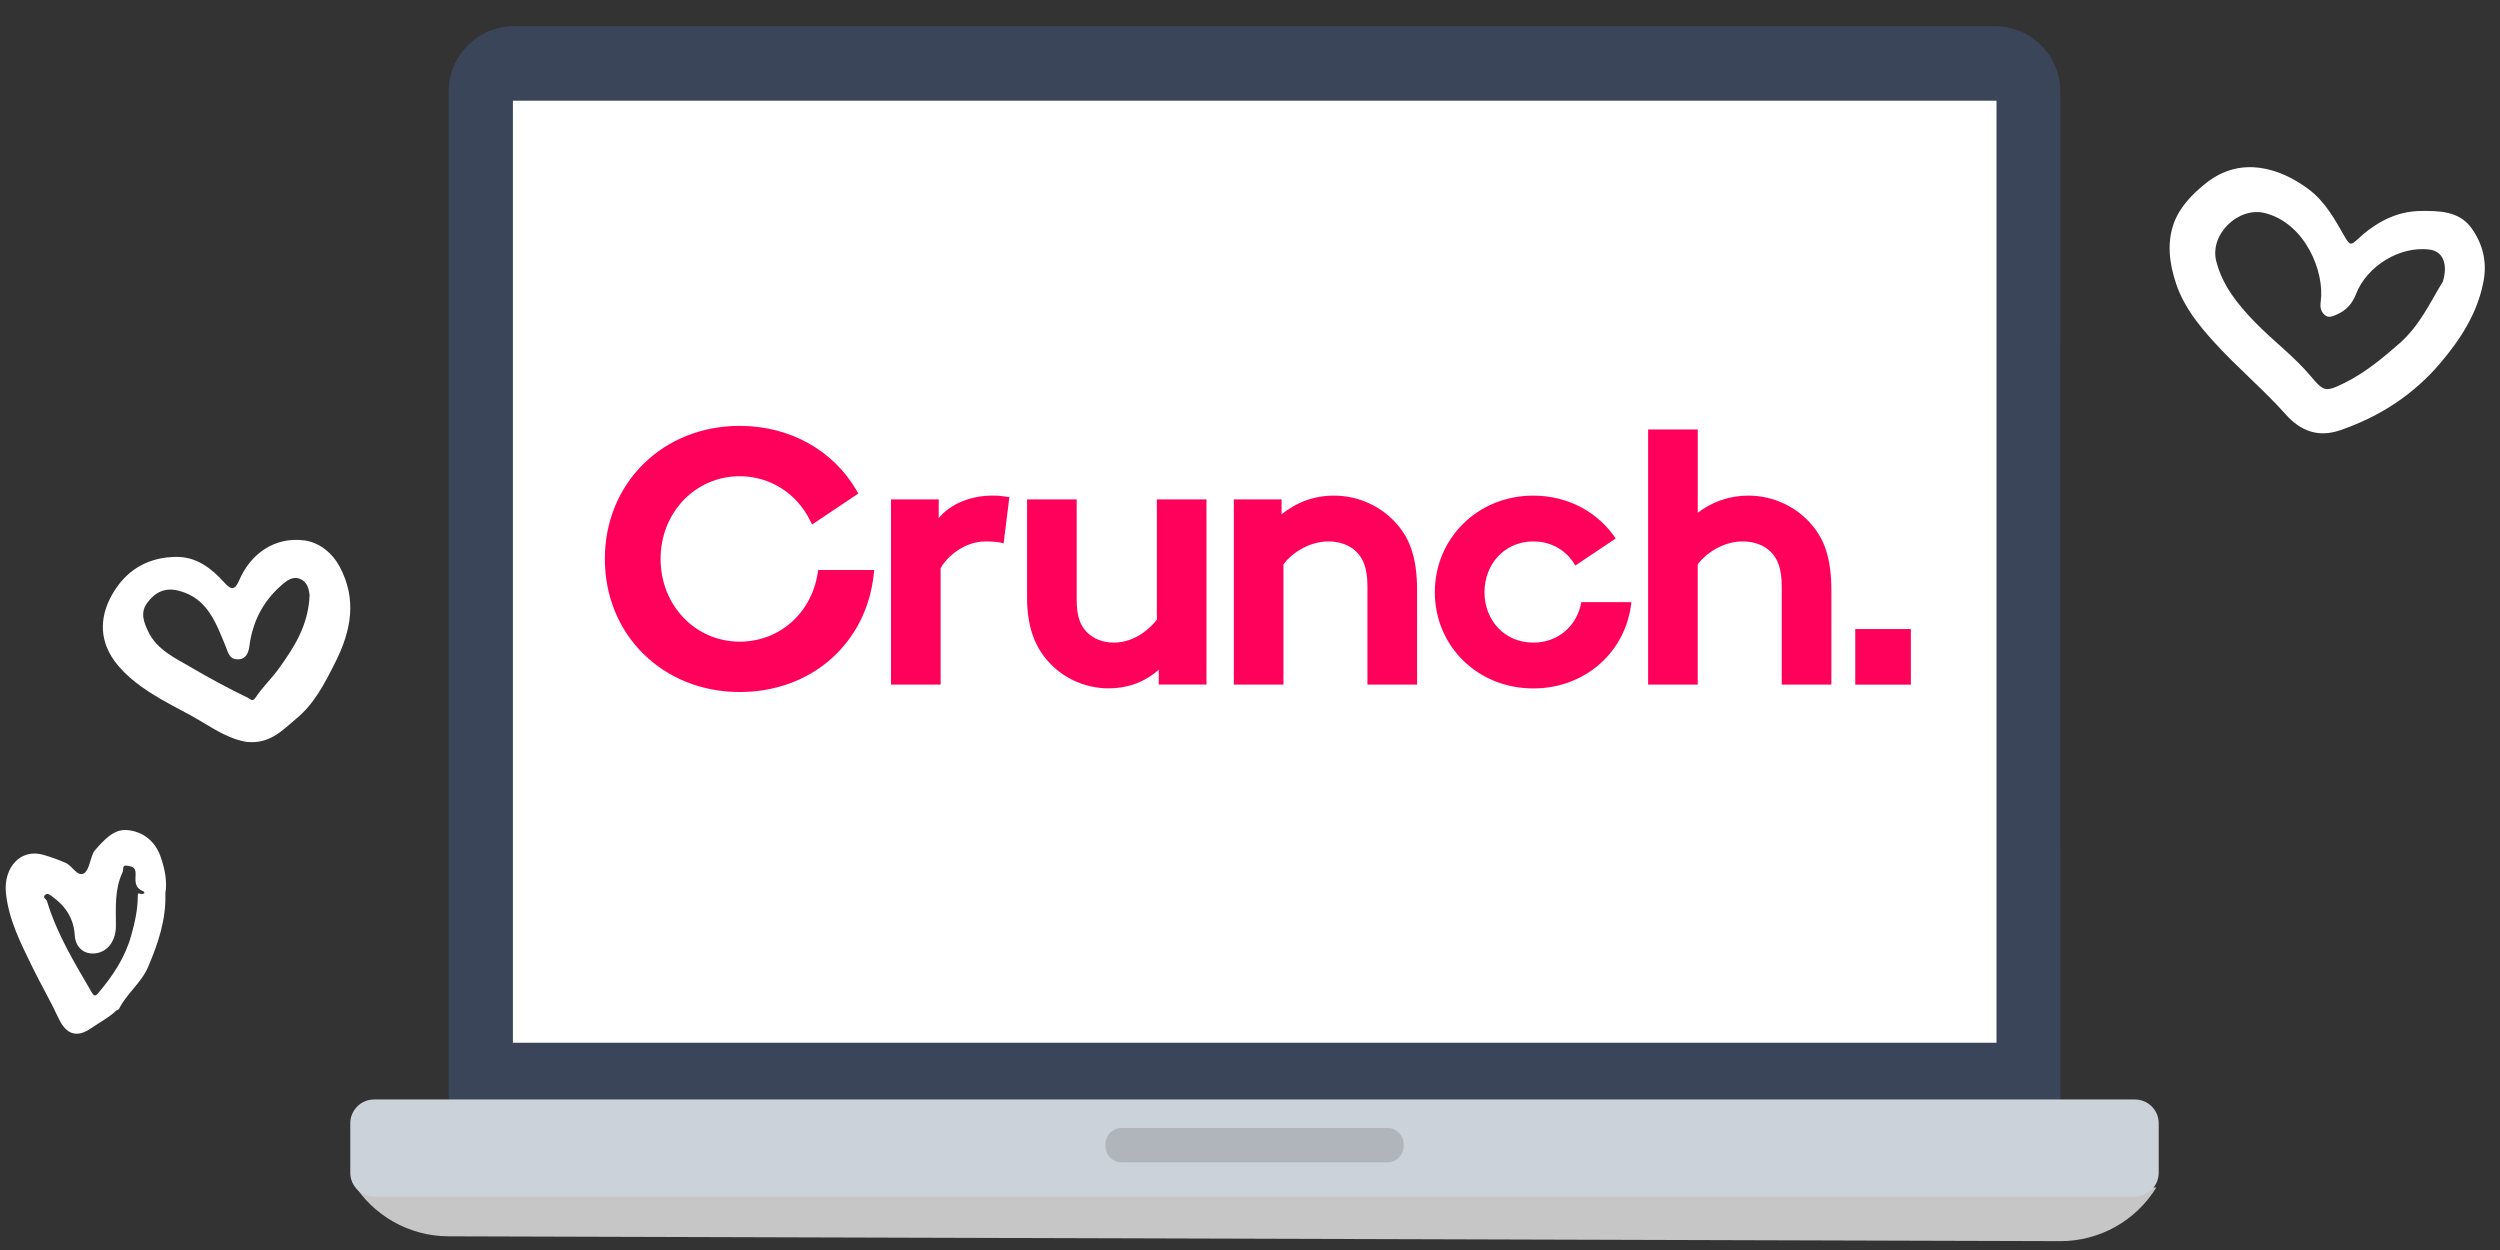
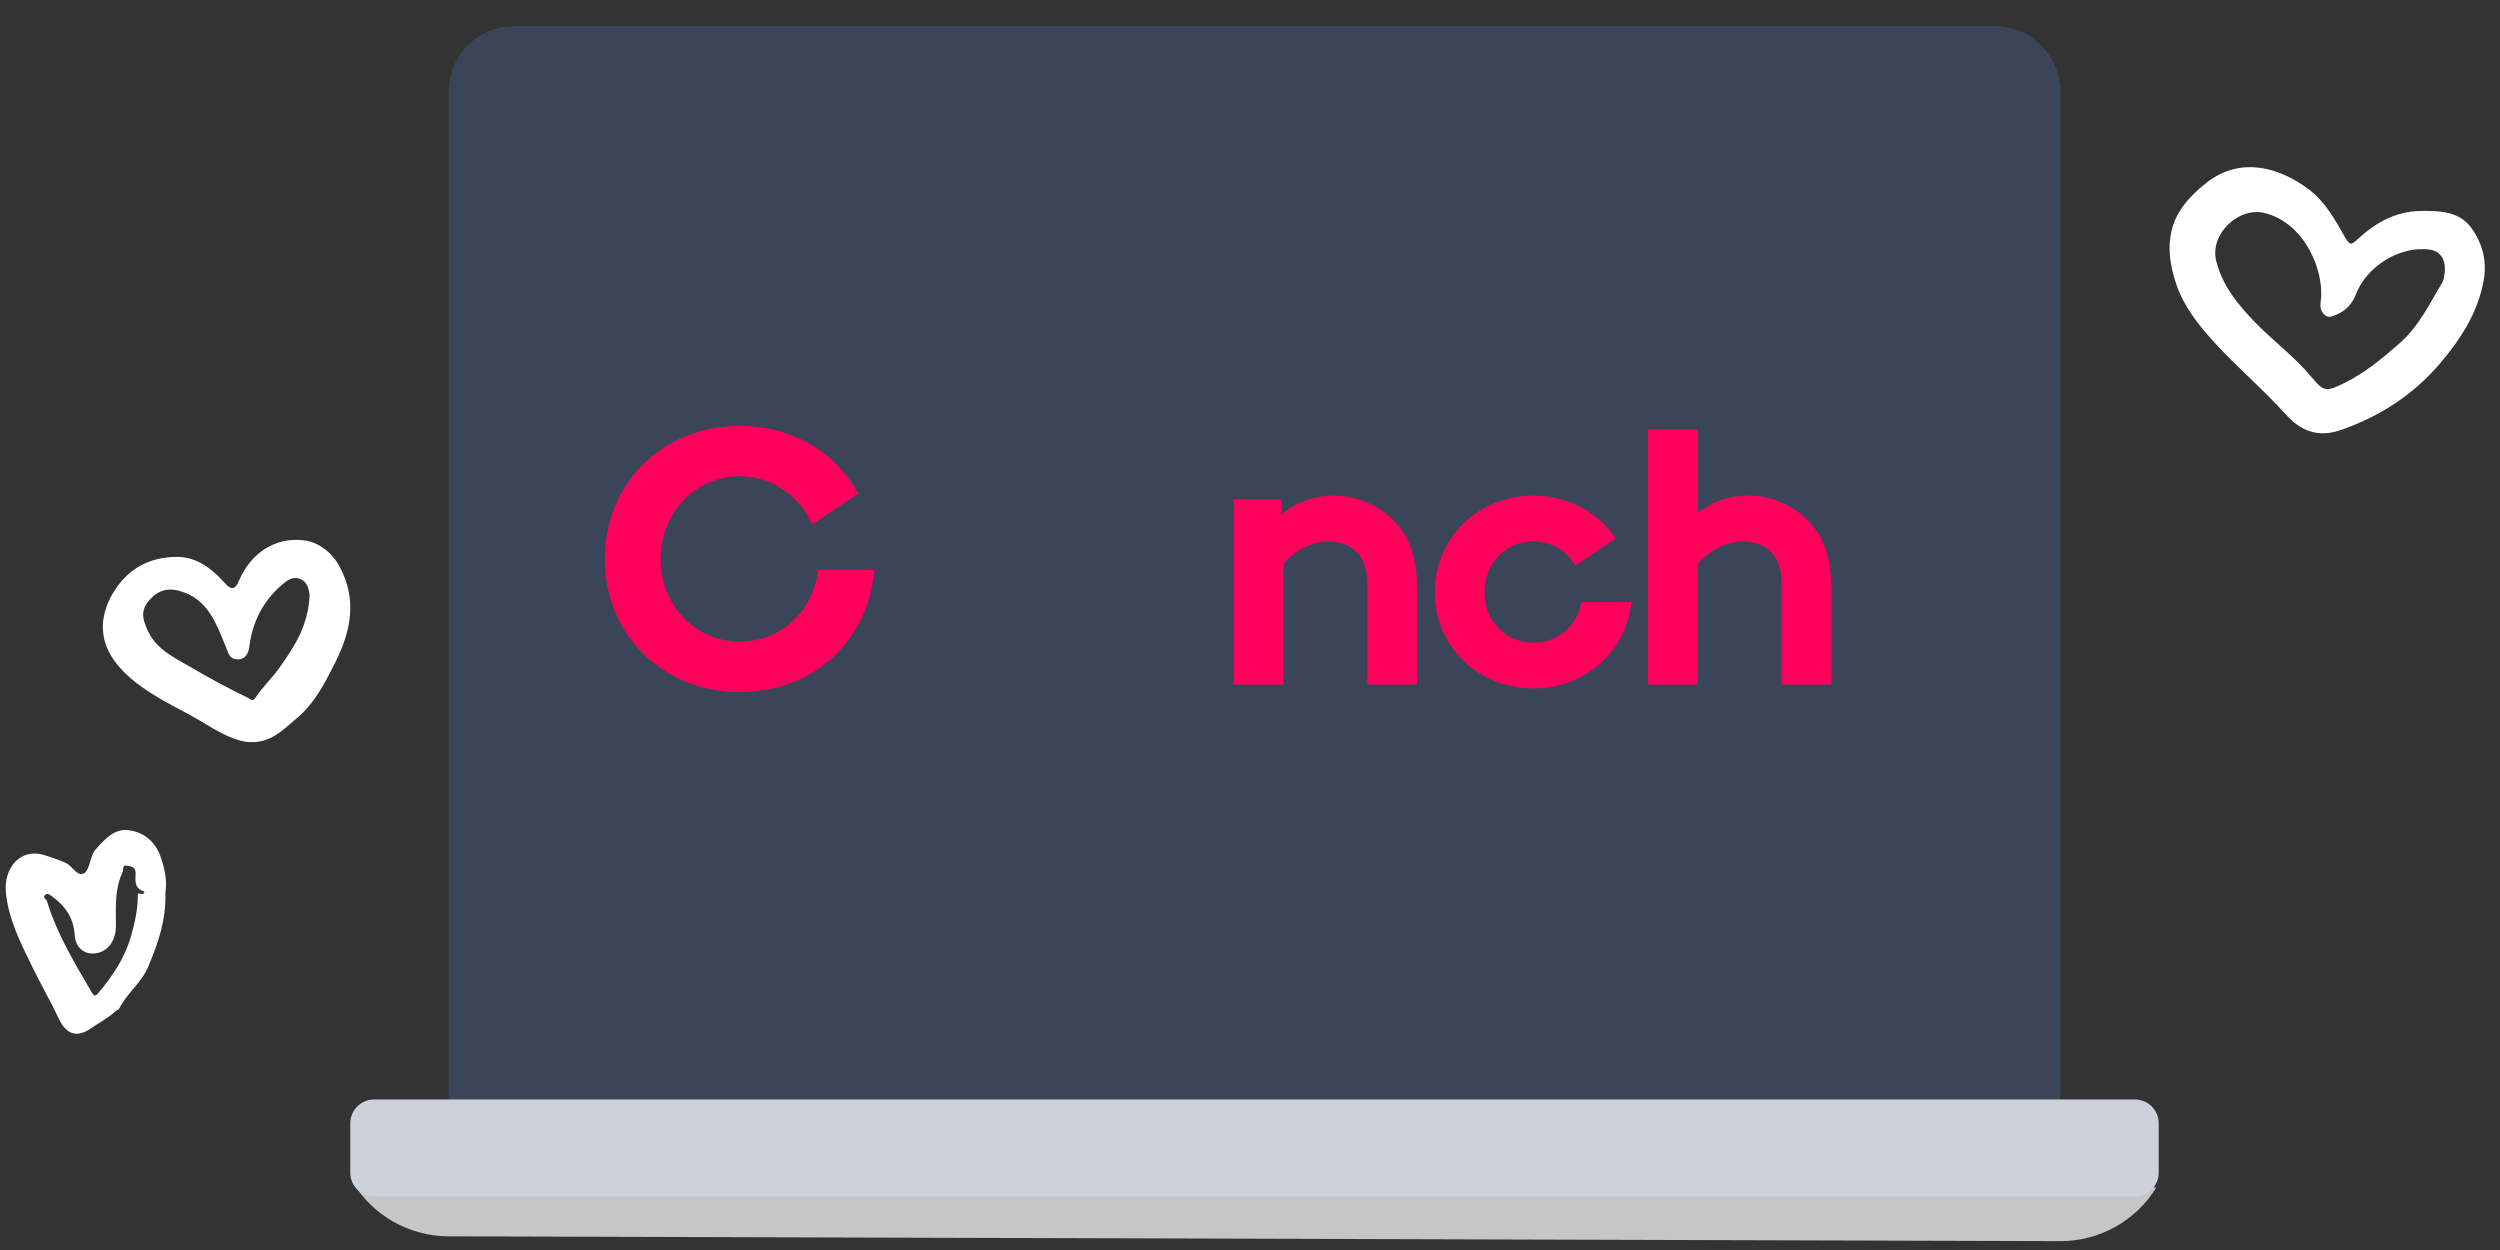
<svg xmlns="http://www.w3.org/2000/svg" width="150" height="75" viewBox="0 0 150 75" fill="none">
  <rect x="0" y="0" width="150" height="75" fill="#333333" stroke="none" />
  <path d="M123.618 66.128H26.92V5.502C26.92 3.331 28.68 1.571 30.851 1.571H119.688C121.859 1.571 123.619 3.331 123.619 5.502L123.618 66.128Z" fill="#3B455A" />
-   <path d="M119.79 6.042H30.775V62.564H119.79V6.042Z" fill="white" />
  <path d="M123.608 74.469L26.908 74.179C24.555 74.173 22.375 72.94 21.155 70.927L129.38 71.25C128.149 73.256 125.962 74.476 123.608 74.469Z" fill="#C6C6C6" />
  <path d="M128.096 71.79H22.444C21.656 71.79 21.017 71.151 21.017 70.363V67.396C21.017 66.608 21.656 65.969 22.444 65.969H128.096C128.884 65.969 129.523 66.608 129.523 67.396V70.363C129.523 71.151 128.884 71.79 128.096 71.79Z" fill="#CCD2D9" />
  <g opacity="0.14">
-     <path d="M83.245 69.739H67.297C66.758 69.739 66.322 69.302 66.322 68.763V68.655C66.322 68.116 66.759 67.679 67.297 67.679H83.245C83.784 67.679 84.221 68.117 84.221 68.655V68.763C84.221 69.302 83.784 69.739 83.245 69.739Z" fill="#000100" />
-   </g>
-   <path d="M60.218 32.599C60.012 32.531 59.576 32.485 59.141 32.485C57.834 32.485 56.803 33.424 56.438 34.089V41.077H53.459V29.965H56.323V31.087C56.988 30.262 58.201 29.735 59.553 29.735C59.988 29.735 60.241 29.782 60.562 29.827L60.218 32.599Z" fill="#FF015B" />
-   <path d="M72.389 29.964V41.074H69.525V40.18C68.654 40.96 67.6 41.302 66.524 41.302C64.99 41.302 63.616 40.592 62.745 39.515C62.035 38.644 61.623 37.499 61.623 35.85V29.964H64.601V35.966C64.601 36.974 64.807 37.479 65.152 37.868C65.61 38.372 66.252 38.556 66.824 38.556C68.084 38.556 69 37.709 69.412 37.182V29.964H72.391H72.389Z" fill="#FF015B" />
+     </g>
  <path d="M74.03 41.077V29.965H76.894V30.859C77.741 30.171 78.795 29.737 80.032 29.737C81.566 29.737 82.964 30.424 83.88 31.524C84.613 32.395 85.025 33.517 85.025 35.419V41.077H82.046V35.189C82.046 34.089 81.794 33.517 81.382 33.105C80.993 32.716 80.396 32.486 79.709 32.486C78.449 32.486 77.419 33.288 77.007 33.861V41.077H74.028H74.03Z" fill="#FF015B" />
  <path d="M101.865 41.077H98.887V25.769H101.865V30.767C102.69 30.126 103.744 29.737 104.889 29.737C106.423 29.737 107.821 30.423 108.737 31.524C109.47 32.395 109.882 33.517 109.882 35.418V41.077H106.904V35.189C106.904 34.088 106.651 33.517 106.239 33.105C105.85 32.715 105.253 32.486 104.566 32.486C103.306 32.486 102.276 33.287 101.864 33.861V41.077H101.865Z" fill="#FF015B" />
  <path d="M94.881 36.125C94.635 37.512 93.531 38.557 92.001 38.557C90.26 38.557 89.069 37.206 89.069 35.533C89.069 33.861 90.26 32.486 92.001 32.486C93.132 32.486 94.028 33.069 94.519 33.933L96.942 32.309C95.903 30.757 94.116 29.737 92.001 29.737C88.633 29.737 86.09 32.325 86.09 35.533C86.09 38.742 88.633 41.306 92.001 41.306C95.159 41.306 97.591 39.051 97.881 36.127H94.881V36.125Z" fill="#FF015B" />
  <path d="M44.383 41.521C39.77 41.521 36.291 38.089 36.291 33.537C36.291 28.984 39.77 25.552 44.383 25.552C47.369 25.552 49.991 27.004 51.398 29.434L51.5 29.61L48.722 31.472L48.613 31.248C47.814 29.599 46.193 28.574 44.383 28.574C41.722 28.574 39.635 30.753 39.635 33.537C39.635 36.32 41.72 38.499 44.383 38.499C46.756 38.499 48.679 36.806 49.063 34.383L49.092 34.2H52.452L52.427 34.438C51.99 38.609 48.681 41.521 44.383 41.521Z" fill="#FF015B" />
-   <path d="M114.652 37.743H111.316V41.079H114.652V37.743Z" fill="#FF015B" />
  <path d="M148.995 16.961C149.251 15.747 148.97 14.601 148.256 13.643C147.524 12.66 146.321 12.643 145.221 12.659C143.735 12.679 142.499 13.379 141.434 14.375C141.086 14.701 140.989 14.733 140.707 14.243C140.101 13.191 139.531 12.106 138.494 11.337C136.819 10.093 134.481 9.33 132.399 10.959C131.552 11.622 130.785 12.415 130.43 13.394C130.001 14.576 130.165 15.846 130.577 17.055C131.032 18.387 131.865 19.44 132.806 20.482C134.191 22.017 135.781 23.337 137.155 24.876C138.038 25.866 139.099 26.259 140.387 25.821C142.752 25.017 144.793 23.698 146.409 21.796C147.606 20.386 148.62 18.845 148.995 16.961ZM143.959 20.612C142.919 21.522 141.897 22.369 140.66 22.98C139.568 23.519 139.43 23.515 138.675 22.607C137.668 21.396 136.393 20.46 135.3 19.333C134.264 18.265 133.339 17.128 132.972 15.657C132.571 14.051 134.315 12.381 135.896 12.784C138.317 13.4 139.496 16.314 139.242 18.106C139.196 18.428 139.25 18.683 139.463 18.881C139.697 19.098 139.92 18.998 140.215 18.867C140.807 18.606 141.144 18.205 141.371 17.621C142.005 15.991 143.99 14.718 145.813 14.981C146.58 15.092 146.889 15.863 146.57 16.898C145.807 18.139 145.194 19.53 143.959 20.612Z" fill="white" />
  <path d="M20.387 34.015C19.945 33.182 19.163 32.535 18.23 32.42C16.512 32.207 15.05 33.185 14.347 34.825C14.111 35.377 13.901 35.446 13.467 34.962C12.694 34.102 11.792 33.395 10.554 33.413C9.009 33.436 7.764 34.072 6.907 35.381C5.948 36.848 5.924 38.34 6.849 39.626C7.587 40.651 8.617 41.34 9.687 41.968C10.468 42.425 11.3 42.816 12.061 43.278C13.002 43.849 13.9 44.391 14.831 44.517C16.226 44.65 16.974 43.779 17.779 43.117C18.86 42.225 19.481 41.005 20.115 39.746C21.085 37.818 21.416 35.955 20.387 34.015ZM16.743 40.096C16.308 40.705 15.76 41.215 15.35 41.831C15.142 42.144 15.066 41.96 14.87 41.866C13.684 41.297 12.515 40.659 11.398 40.003C10.522 39.489 9.447 39 8.925 37.953C8.633 37.37 8.401 36.767 8.818 36.193C9.274 35.565 9.867 35.217 10.735 35.446C12.461 35.901 12.951 37.372 13.529 38.752C13.691 39.14 13.74 39.542 14.232 39.56C14.731 39.578 14.907 39.206 14.961 38.783C15.148 37.331 15.756 36.111 16.865 35.133C17.218 34.821 17.568 34.548 18.029 34.747C18.497 34.95 18.536 35.449 18.577 35.701C18.505 37.519 17.661 38.812 16.743 40.096Z" fill="white" />
  <path d="M2.619 51.294C3.058 51.424 3.502 51.582 3.933 51.769C4.352 51.952 4.622 52.608 5.023 52.408C5.322 52.26 5.391 51.65 5.564 51.246C5.593 51.18 5.619 51.107 5.666 51.054C6.195 50.443 6.808 49.737 7.607 49.802C8.526 49.876 9.306 50.42 9.65 51.439C9.894 52.164 10.04 52.868 9.922 53.605C9.975 55.176 9.485 56.601 8.893 58.002C8.485 58.968 7.601 59.606 7.141 60.537C7.115 60.59 7.009 60.599 6.959 60.647C6.519 61.071 5.972 61.34 5.478 61.686C4.619 62.288 3.971 62.079 3.519 61.104C3.032 60.055 2.442 59.054 1.937 58.013C1.247 56.591 0.517 55.186 0.355 53.566C0.205 52.069 1.225 50.88 2.619 51.294ZM2.819 54.066C3.411 56.035 4.472 57.769 5.494 59.527C5.678 59.843 5.772 59.727 5.9 59.577C6.765 58.562 7.494 57.465 7.863 56.165C8.084 55.384 8.265 54.592 8.266 53.776C8.266 53.581 8.29 53.589 8.444 53.63C8.628 53.678 8.765 53.538 8.563 53.458C8.022 53.244 8.14 52.758 8.136 52.41C8.131 52.006 7.91 52.003 7.67 51.948C7.291 51.862 7.437 52.155 7.351 52.339C6.865 53.376 6.954 54.473 6.955 55.554C6.956 56.423 6.48 57.118 5.711 57.203C5.039 57.276 4.528 56.845 4.486 56.12C4.426 55.109 3.932 54.362 3.133 53.792C3.016 53.709 2.849 53.539 2.691 53.711C2.544 53.872 2.783 53.945 2.819 54.066Z" fill="white" />
</svg>